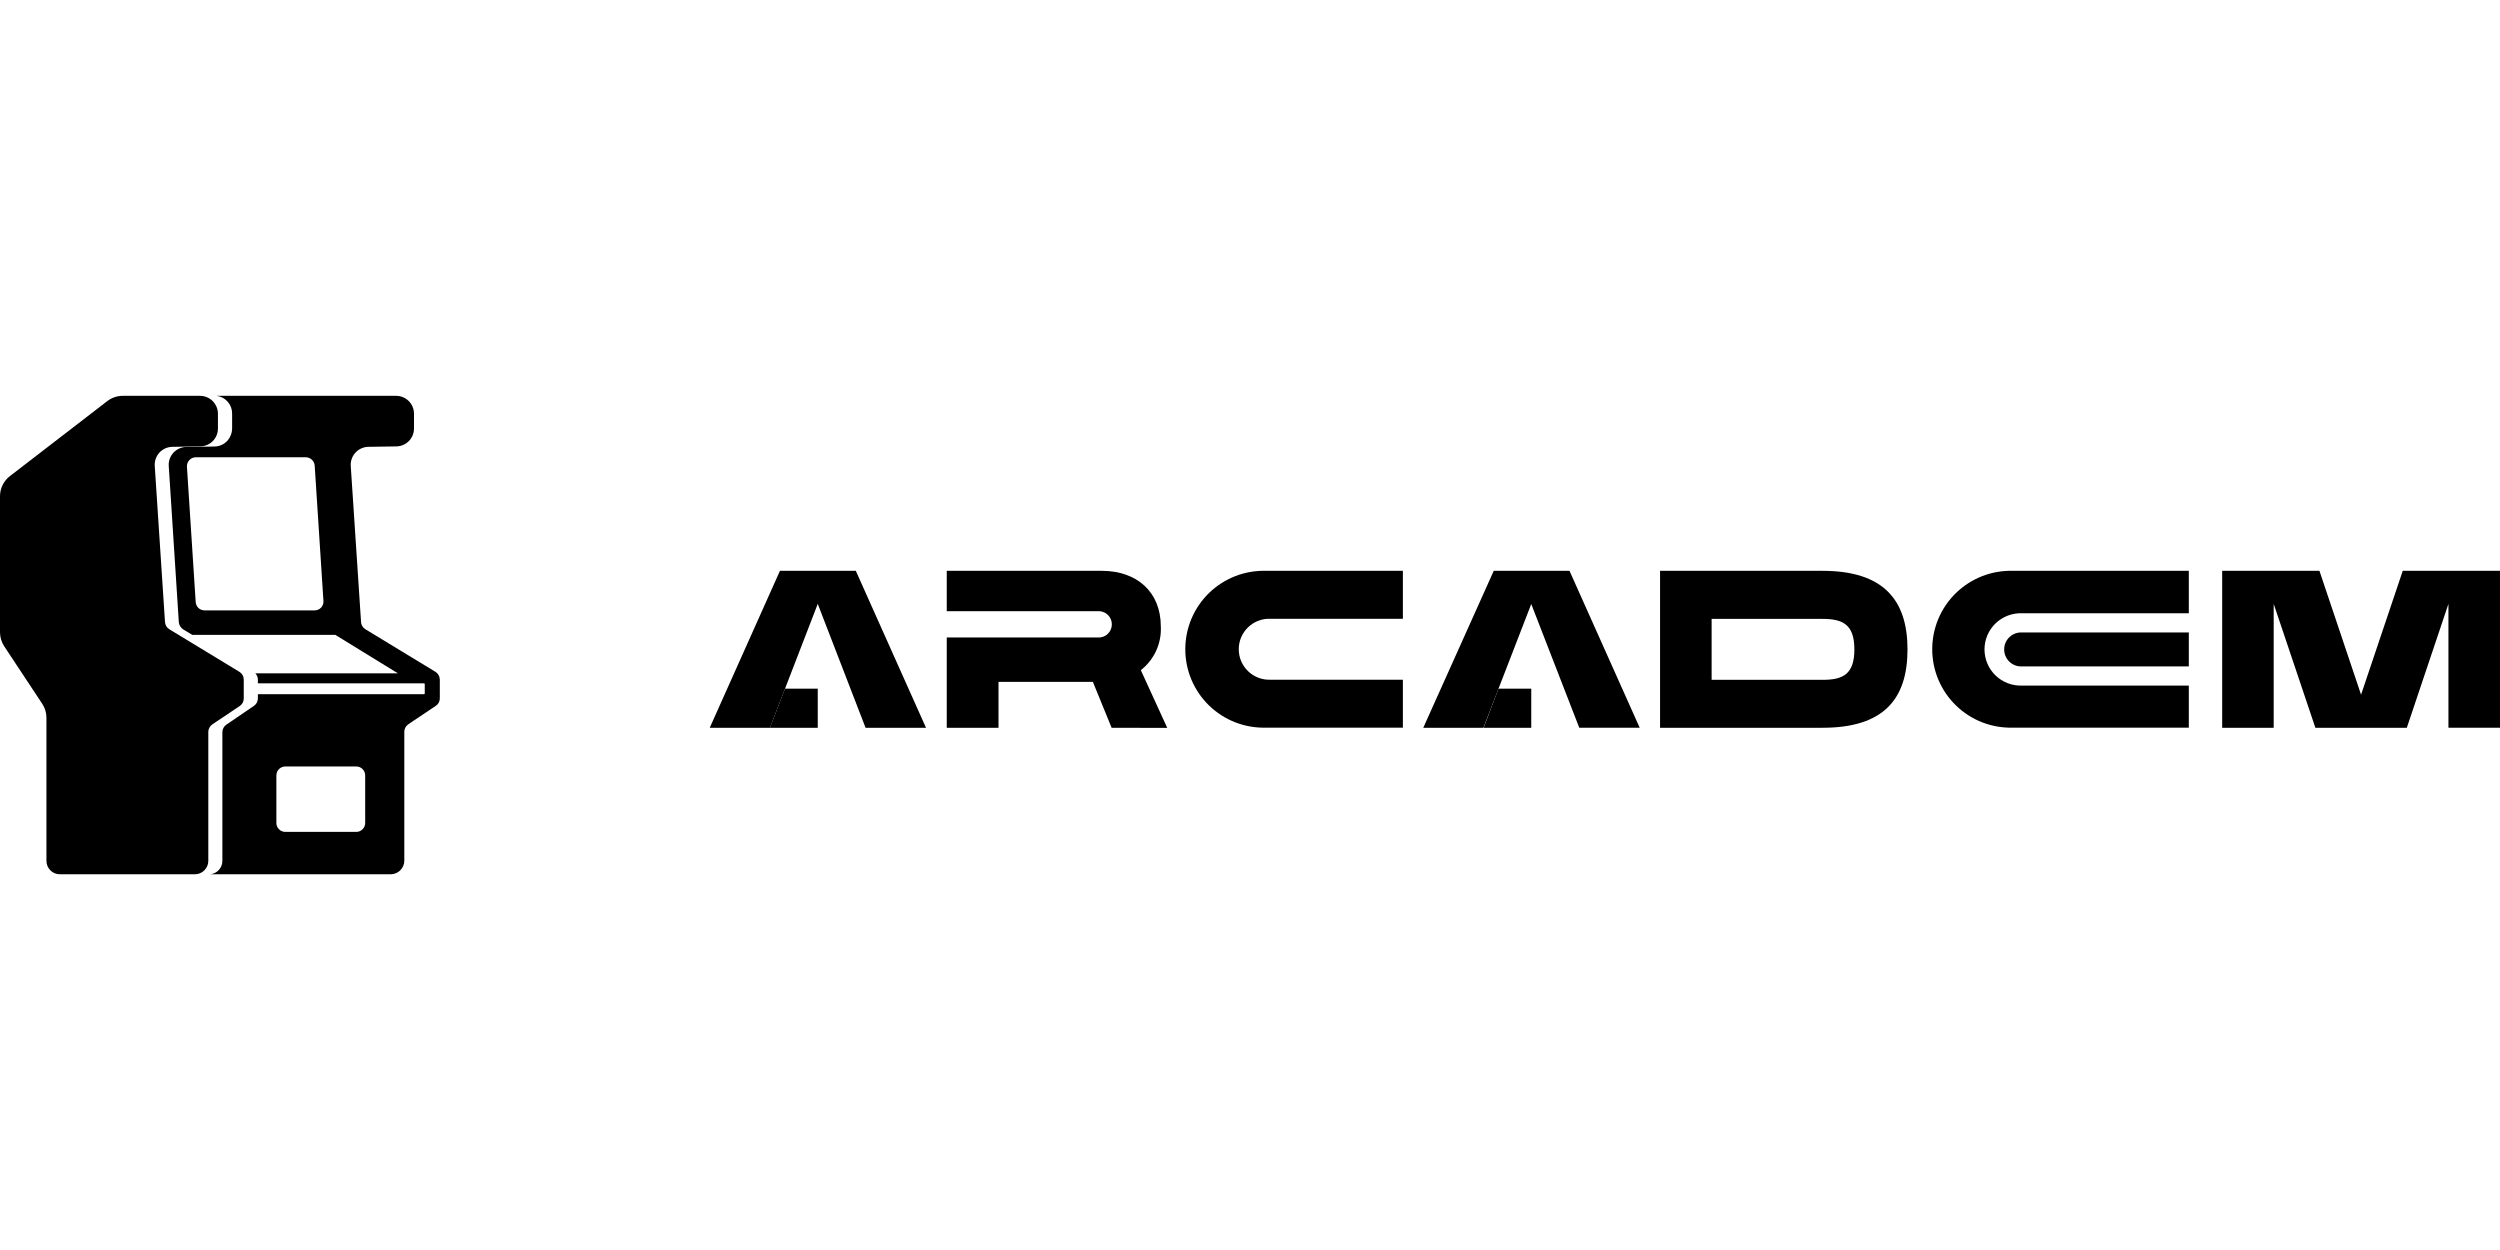
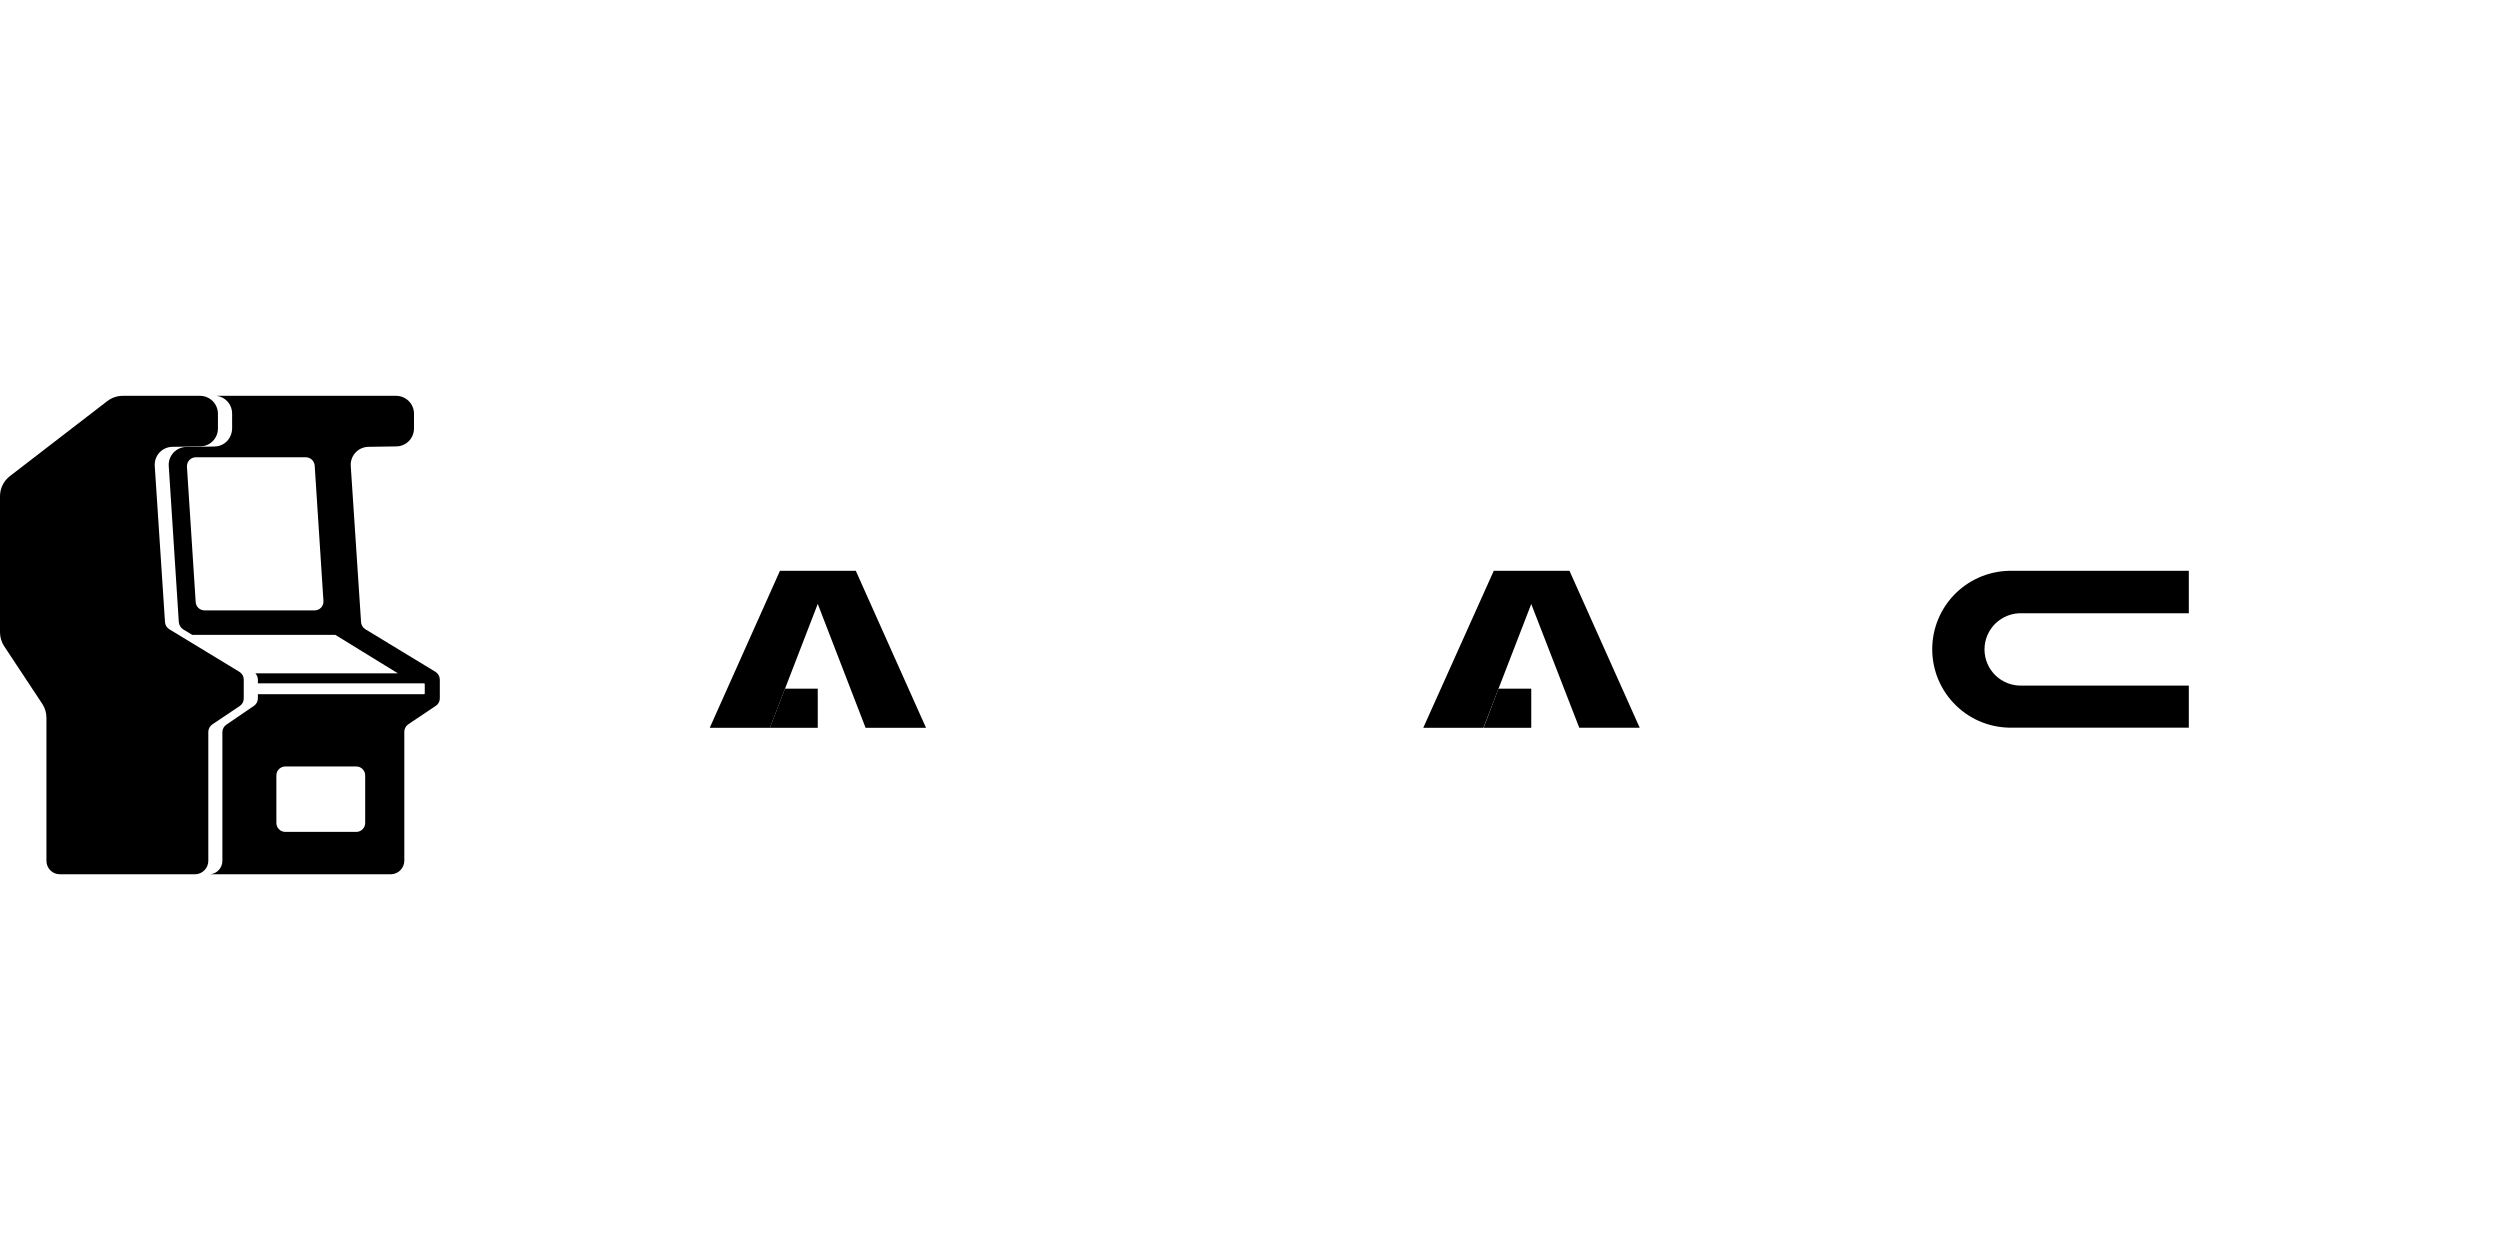
<svg xmlns="http://www.w3.org/2000/svg" width="120" height="60" viewBox="0 0 120 60" fill="none">
-   <path d="M53.358 34.933L52.458 32.731H47.928V34.936H45.444V30.598H52.674C52.762 30.607 52.851 30.597 52.935 30.569C53.019 30.542 53.096 30.497 53.161 30.437C53.227 30.378 53.279 30.305 53.315 30.225C53.35 30.144 53.369 30.057 53.369 29.968C53.369 29.88 53.35 29.793 53.315 29.712C53.279 29.631 53.227 29.559 53.161 29.5C53.096 29.44 53.019 29.395 52.935 29.367C52.851 29.34 52.762 29.33 52.674 29.338H45.444V27.4H52.89C54.567 27.4 55.719 28.411 55.719 30.067C55.74 30.469 55.663 30.869 55.496 31.235C55.329 31.6 55.076 31.92 54.759 32.167L56.028 34.939L53.358 34.933Z" fill="black" />
-   <path d="M60.765 27.4H67.338V29.701H60.99C60.792 29.692 60.595 29.723 60.41 29.793C60.224 29.862 60.055 29.968 59.912 30.105C59.769 30.242 59.655 30.406 59.577 30.588C59.5 30.77 59.46 30.966 59.46 31.163C59.46 31.361 59.5 31.557 59.577 31.739C59.655 31.921 59.769 32.085 59.912 32.222C60.055 32.358 60.224 32.465 60.41 32.534C60.595 32.604 60.792 32.635 60.99 32.626H67.338V34.927H60.765C60.262 34.941 59.761 34.854 59.292 34.672C58.823 34.489 58.395 34.214 58.034 33.863C57.673 33.512 57.386 33.092 57.19 32.629C56.995 32.165 56.894 31.667 56.894 31.163C56.894 30.66 56.995 30.162 57.19 29.698C57.386 29.234 57.673 28.815 58.034 28.464C58.395 28.113 58.823 27.838 59.292 27.655C59.761 27.473 60.262 27.386 60.765 27.4Z" fill="black" />
-   <path d="M91.56 31.171C91.56 33.571 90.399 34.933 87.483 34.933H79.683V27.4H87.483C90.399 27.4 91.56 28.792 91.56 31.171ZM89.01 31.171C89.01 29.971 88.452 29.707 87.483 29.707H82.158V32.632H87.483C88.452 32.632 89.01 32.374 89.01 31.171Z" fill="black" />
-   <path d="M111.138 34.933L109.137 28.987V34.933H106.665V27.4H111.333L113.331 33.346L115.332 27.4H120V34.93H117.525V28.987L115.527 34.933H111.138Z" fill="black" />
  <path d="M105.063 29.437V27.4H96.618C96.115 27.386 95.614 27.473 95.145 27.655C94.676 27.838 94.248 28.113 93.887 28.464C93.526 28.815 93.239 29.234 93.043 29.698C92.847 30.162 92.747 30.66 92.747 31.163C92.747 31.667 92.847 32.165 93.043 32.629C93.239 33.092 93.526 33.512 93.887 33.863C94.248 34.214 94.676 34.489 95.145 34.672C95.614 34.854 96.115 34.941 96.618 34.927H105.063V32.908H97.065C96.831 32.918 96.597 32.88 96.378 32.797C96.159 32.714 95.959 32.588 95.79 32.426C95.621 32.264 95.487 32.069 95.395 31.854C95.303 31.638 95.256 31.407 95.256 31.172C95.256 30.938 95.303 30.706 95.395 30.491C95.487 30.276 95.621 30.081 95.79 29.919C95.959 29.757 96.159 29.631 96.378 29.548C96.597 29.465 96.831 29.427 97.065 29.437H105.063Z" fill="black" />
-   <path d="M105.063 31.99V30.358H97.065C96.954 30.351 96.843 30.367 96.738 30.405C96.633 30.443 96.537 30.502 96.457 30.578C96.375 30.654 96.311 30.747 96.267 30.849C96.222 30.951 96.2 31.061 96.2 31.172C96.2 31.284 96.222 31.394 96.267 31.496C96.311 31.598 96.375 31.69 96.457 31.767C96.537 31.843 96.633 31.902 96.738 31.94C96.843 31.978 96.954 31.994 97.065 31.987H105.063V31.99Z" fill="black" />
-   <path d="M41.079 27.4L44.448 34.933H41.547L39.252 28.987L36.957 34.933H34.068L37.437 27.4H41.079Z" fill="black" />
+   <path d="M41.079 27.4L44.448 34.933H41.547L39.252 28.987L36.957 34.933H34.068L37.437 27.4H41.079" fill="black" />
  <path d="M36.954 34.936H39.252V33.055H37.68L36.954 34.936Z" fill="black" />
  <path d="M75.336 27.4L78.705 34.93H75.804L73.5 28.993L71.202 34.936H68.316L71.7 27.4H75.336Z" fill="black" />
  <path d="M71.211 34.936H73.5V33.055H71.928L71.211 34.936Z" fill="black" />
  <path d="M19.407 41.32V35.122C19.408 35.051 19.425 34.982 19.459 34.92C19.492 34.858 19.541 34.804 19.599 34.765L20.919 33.88C20.978 33.841 21.026 33.788 21.06 33.726C21.093 33.663 21.111 33.594 21.111 33.523V32.623C21.111 32.549 21.092 32.476 21.056 32.411C21.021 32.346 20.969 32.291 20.907 32.251L17.535 30.202C17.476 30.166 17.427 30.116 17.392 30.057C17.356 29.998 17.335 29.932 17.331 29.863L16.836 22.363C16.829 22.247 16.845 22.131 16.884 22.021C16.923 21.912 16.983 21.811 17.062 21.726C17.141 21.64 17.236 21.571 17.342 21.524C17.448 21.476 17.563 21.45 17.679 21.448L19.026 21.427C19.252 21.424 19.467 21.332 19.625 21.172C19.783 21.011 19.872 20.794 19.872 20.569V19.861C19.872 19.748 19.85 19.635 19.807 19.53C19.764 19.425 19.7 19.33 19.62 19.25C19.539 19.17 19.444 19.107 19.339 19.064C19.234 19.021 19.122 18.999 19.008 19H15.225H10.401C10.607 19.027 10.796 19.129 10.933 19.286C11.069 19.443 11.144 19.644 11.142 19.852V20.572C11.139 20.777 11.066 20.975 10.935 21.133C10.856 21.225 10.758 21.3 10.648 21.352C10.538 21.403 10.418 21.431 10.296 21.433L8.952 21.454C8.835 21.454 8.719 21.478 8.612 21.525C8.505 21.572 8.408 21.64 8.328 21.725C8.248 21.811 8.187 21.912 8.148 22.022C8.108 22.132 8.092 22.249 8.1 22.366L8.583 29.866C8.591 29.934 8.613 30 8.648 30.059C8.683 30.118 8.731 30.169 8.787 30.208L9.234 30.475H16.098L19.098 32.32H12.258C12.335 32.401 12.377 32.508 12.378 32.62V32.8H20.343C20.349 32.8 20.355 32.8 20.36 32.802C20.366 32.804 20.37 32.807 20.375 32.811C20.379 32.815 20.382 32.82 20.385 32.825C20.387 32.831 20.388 32.836 20.388 32.842V33.28C20.388 33.286 20.387 33.291 20.385 33.297C20.382 33.302 20.379 33.307 20.375 33.311C20.37 33.315 20.366 33.318 20.36 33.32C20.355 33.322 20.349 33.322 20.343 33.322H12.378V33.526C12.378 33.597 12.36 33.666 12.327 33.729C12.293 33.791 12.245 33.844 12.186 33.883L10.866 34.783C10.807 34.823 10.758 34.876 10.725 34.939C10.691 35.002 10.674 35.072 10.674 35.143V41.323C10.674 41.483 10.614 41.638 10.507 41.756C10.399 41.875 10.252 41.949 10.092 41.965H12.216H12.276H18.762C18.932 41.963 19.095 41.894 19.216 41.773C19.336 41.653 19.405 41.49 19.407 41.32ZM9.393 28.9L8.973 22.405C8.969 22.346 8.978 22.288 8.998 22.233C9.018 22.177 9.049 22.127 9.089 22.084C9.129 22.041 9.178 22.007 9.231 21.984C9.285 21.961 9.343 21.949 9.402 21.949H14.676C14.785 21.95 14.889 21.991 14.969 22.065C15.048 22.139 15.097 22.24 15.105 22.348L15.525 28.843C15.53 28.901 15.522 28.96 15.503 29.015C15.484 29.07 15.453 29.121 15.414 29.164C15.374 29.206 15.325 29.241 15.272 29.264C15.218 29.287 15.161 29.299 15.102 29.299H9.822C9.713 29.3 9.608 29.259 9.528 29.185C9.448 29.111 9.4 29.009 9.393 28.9ZM13.266 37.222C13.266 37.165 13.277 37.109 13.298 37.057C13.319 37.005 13.351 36.957 13.391 36.917C13.431 36.877 13.478 36.845 13.53 36.823C13.582 36.801 13.639 36.79 13.695 36.79H17.1C17.157 36.79 17.213 36.801 17.265 36.823C17.317 36.845 17.365 36.877 17.404 36.917C17.444 36.957 17.476 37.005 17.497 37.057C17.519 37.109 17.529 37.165 17.529 37.222V39.502C17.529 39.616 17.484 39.725 17.403 39.805C17.323 39.886 17.214 39.931 17.1 39.931H13.695C13.581 39.931 13.472 39.886 13.392 39.805C13.311 39.725 13.266 39.616 13.266 39.502V37.222Z" fill="black" />
  <path d="M9.999 41.32V35.122C10.001 35.051 10.02 34.981 10.055 34.919C10.09 34.856 10.14 34.804 10.2 34.765L11.52 33.88C11.577 33.84 11.623 33.786 11.654 33.724C11.685 33.662 11.701 33.593 11.7 33.523V32.623C11.7 32.549 11.682 32.476 11.646 32.411C11.61 32.346 11.559 32.291 11.496 32.251L8.124 30.202C8.066 30.166 8.017 30.116 7.981 30.057C7.946 29.998 7.925 29.932 7.92 29.863L7.428 22.363C7.42 22.247 7.436 22.13 7.475 22.021C7.514 21.911 7.574 21.81 7.653 21.724C7.732 21.639 7.827 21.57 7.934 21.523C8.04 21.475 8.155 21.45 8.271 21.448L9.615 21.427C9.84 21.424 10.056 21.332 10.214 21.172C10.372 21.011 10.461 20.794 10.461 20.569V19.861C10.461 19.633 10.37 19.414 10.209 19.252C10.047 19.091 9.828 19 9.6 19H5.892C5.624 19 5.364 19.089 5.151 19.252L0.477 22.852C0.329 22.965 0.21 23.111 0.127 23.278C0.044 23.445 0.001 23.629 0 23.815L0 30.352C0.001 30.591 0.072 30.825 0.204 31.024L2.025 33.778C2.158 33.977 2.23 34.211 2.229 34.45V41.323C2.229 41.408 2.246 41.491 2.278 41.569C2.311 41.648 2.358 41.718 2.418 41.778C2.478 41.838 2.549 41.885 2.627 41.917C2.706 41.949 2.789 41.965 2.874 41.965H9.363C9.533 41.963 9.694 41.894 9.813 41.773C9.932 41.652 9.999 41.489 9.999 41.32Z" fill="black" />
</svg>